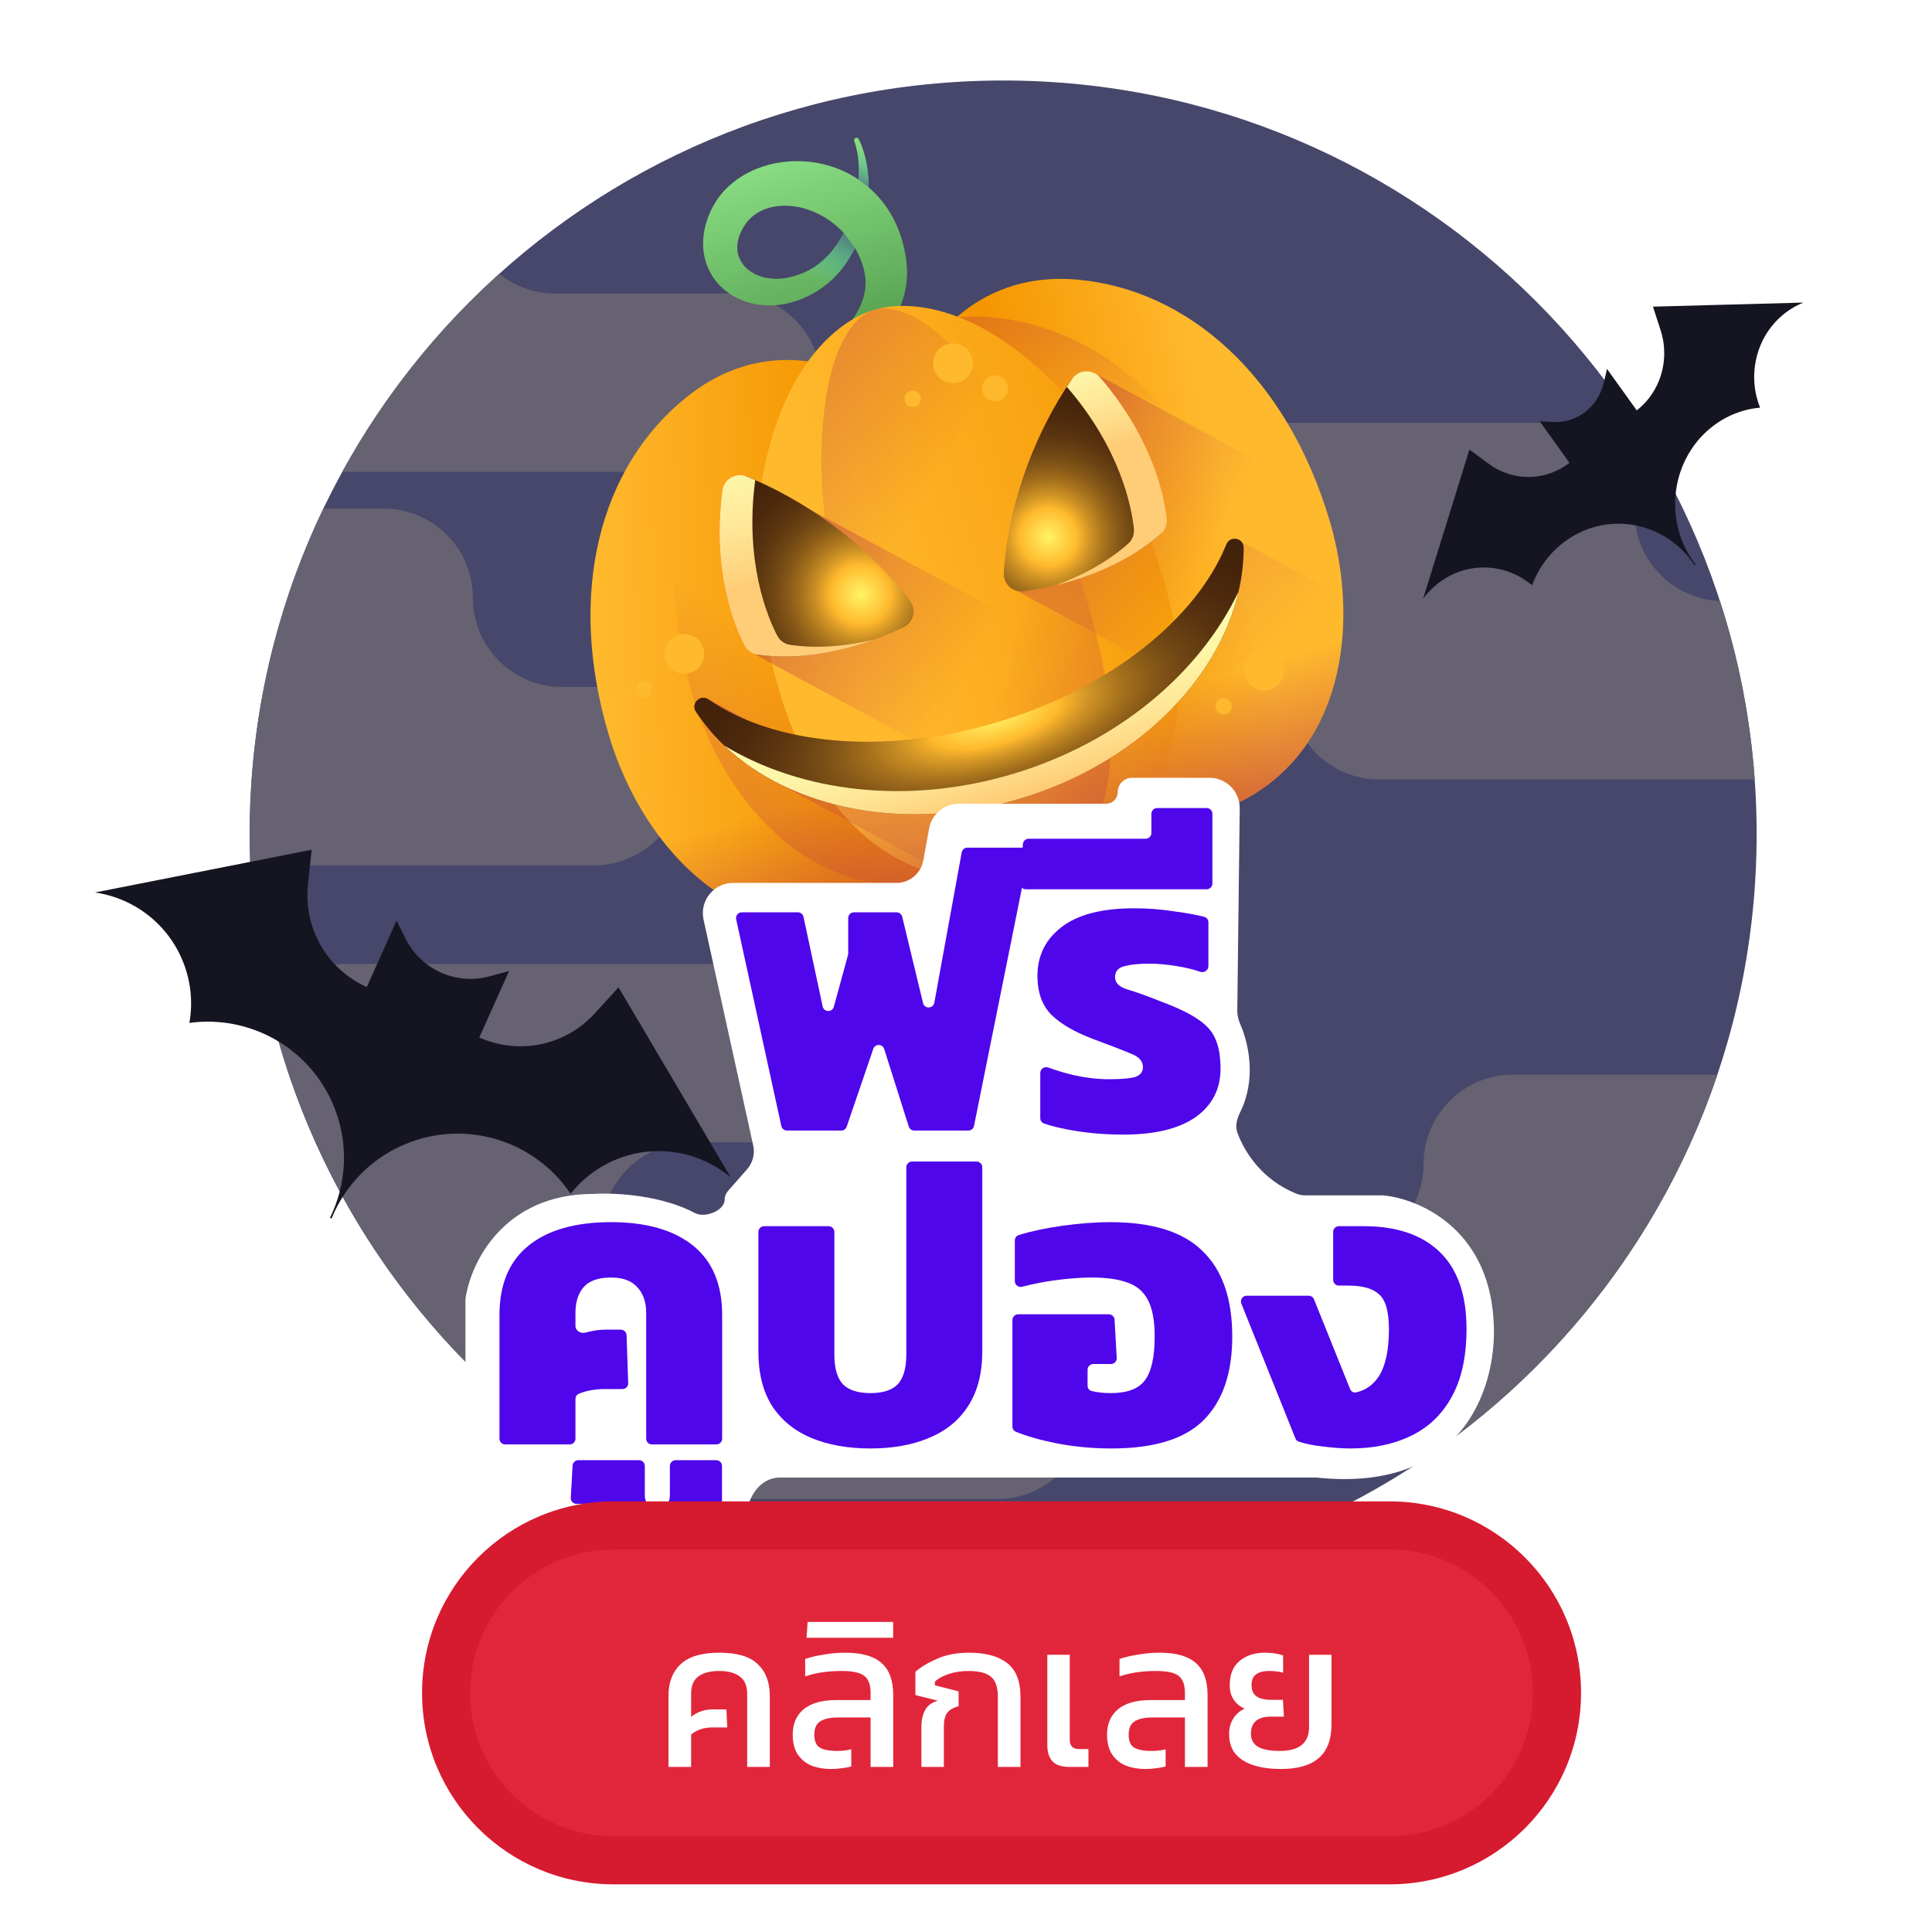
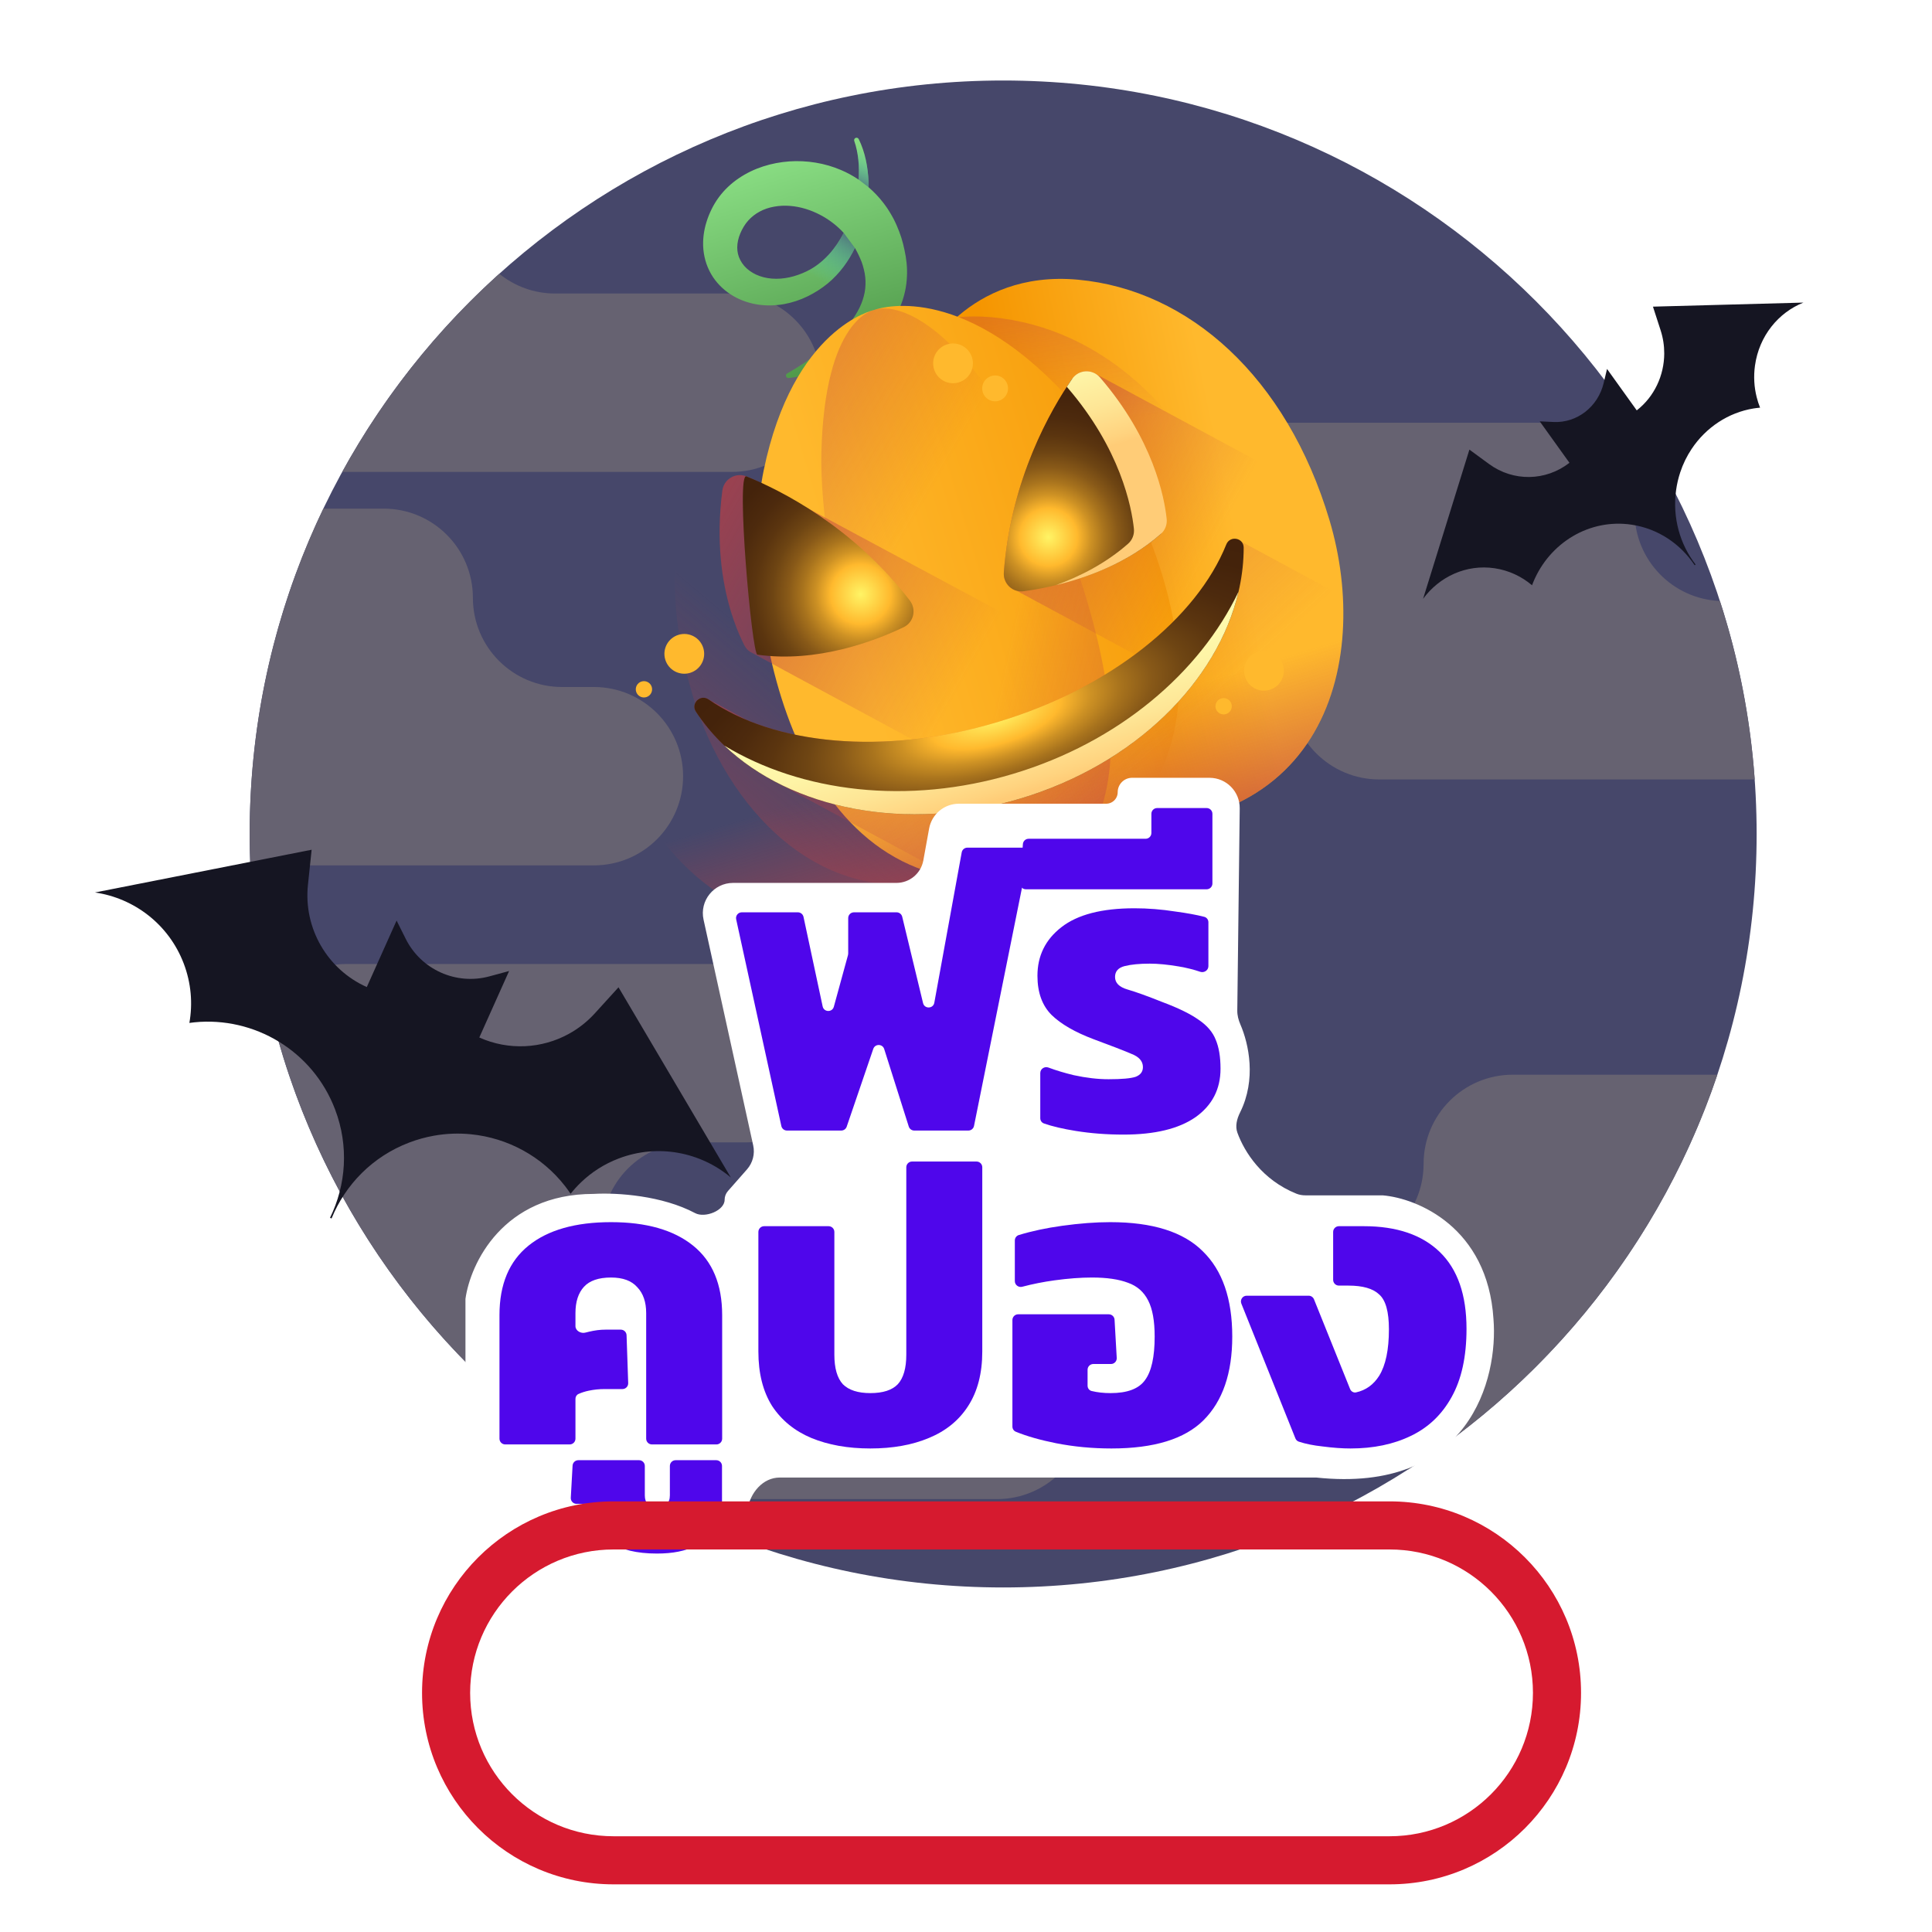
<svg xmlns="http://www.w3.org/2000/svg" width="600" height="600" viewBox="0 0 600 600" fill="none">
  <g clip-path="url(#clip0_245_3551)">
    <path d="M311.539 493C440.774 493 545.539 388.235 545.539 259C545.539 129.765 440.774 25 311.539 25C182.304 25 77.539 129.765 77.539 259C77.539 388.235 182.304 493 311.539 493Z" fill="#46476A" />
-     <path d="M255 118.858C255 134.149 242.603 146.556 227.302 146.556H106.281C119.003 123.375 135.546 102.583 155.058 85.028C159.805 88.867 165.851 91.16 172.432 91.16H227.302C234.953 91.16 241.877 94.254 246.891 99.269C251.906 104.283 255 111.207 255 118.858Z" fill="url(#paint0_linear_245_3551)" />
+     <path d="M255 118.858C255 134.149 242.603 146.556 227.302 146.556H106.281C119.003 123.375 135.546 102.583 155.058 85.028C159.805 88.867 165.851 91.16 172.432 91.16H227.302C234.953 91.16 241.877 94.254 246.891 99.269C251.906 104.283 255 111.207 255 118.858" fill="url(#paint0_linear_245_3551)" />
    <path d="M212.141 241.053C212.141 256.354 199.735 268.751 184.443 268.751H77.739C77.606 265.514 77.539 262.267 77.539 259C77.539 222.821 85.753 188.551 100.424 157.96H119.163C134.454 157.96 146.861 170.357 146.861 185.658C146.861 200.949 159.258 213.355 174.559 213.355H184.444C199.735 213.355 212.141 225.753 212.141 241.053Z" fill="url(#paint1_linear_245_3551)" />
    <path d="M544.939 242.066H428.349C413.048 242.066 400.651 229.66 400.651 214.368C400.651 206.717 397.547 199.793 392.532 194.779C387.528 189.774 380.594 186.67 372.953 186.67H313.471C298.171 186.67 285.773 174.264 285.773 158.972C285.773 151.322 288.868 144.398 293.882 139.383C298.897 134.379 305.821 131.274 313.471 131.274H479.925C495.216 131.274 507.623 143.672 507.623 158.972C507.623 173.862 519.38 186.02 534.136 186.642C539.866 204.282 543.563 222.859 544.939 242.066Z" fill="url(#paint2_linear_245_3551)" />
    <path d="M337.329 437.862C337.329 453.153 324.931 465.56 309.631 465.56H201.503C143.052 434.367 99.404 379.076 83.797 312.963C88.62 304.827 97.493 299.372 107.637 299.372H231.8C239.451 299.372 246.366 302.466 251.379 307.481C256.394 312.496 259.498 319.42 259.498 327.07C259.498 342.362 247.091 354.768 231.8 354.768H214.608C199.308 354.768 186.91 367.166 186.91 382.466C186.91 397.757 199.308 410.164 214.608 410.164H309.631C317.281 410.164 324.205 413.258 329.22 418.273C334.234 423.287 337.329 430.211 337.329 437.862Z" fill="url(#paint3_linear_245_3551)" />
    <path d="M533.343 333.756C516.141 384.815 481.796 427.996 437.154 456.449C432.159 449.257 423.831 444.548 414.413 444.548H397.221C389.571 444.548 382.647 441.444 377.632 436.43C372.628 431.425 369.523 424.491 369.523 416.85C369.523 401.55 381.921 389.153 397.221 389.153H414.413C422.064 389.153 428.979 386.048 433.992 381.034C439.007 376.029 442.111 369.095 442.111 361.455C442.111 346.154 454.508 333.757 469.809 333.757H533.343V333.756Z" fill="url(#paint4_linear_245_3551)" />
    <g clip-path="url(#clip1_245_3551)">
      <path d="M279.915 73.803C279.497 72.532 279.037 71.265 278.482 70.025C278.22 69.398 277.91 68.789 277.614 68.174C277.292 67.569 276.969 66.965 276.613 66.376C276.27 65.78 275.888 65.204 275.514 64.624C275.121 64.055 274.718 63.49 274.289 62.945C272.949 61.201 271.42 59.595 269.747 58.153C269.75 57.576 269.743 56.998 269.722 56.42C269.634 54.139 269.375 51.866 268.889 49.638C268.408 47.411 267.694 45.229 266.679 43.188C266.514 42.855 266.124 42.69 265.764 42.812C265.371 42.945 265.162 43.373 265.296 43.765L265.299 43.773C266.614 47.626 266.926 51.751 266.657 55.784C264.944 54.626 263.126 53.63 261.236 52.824C256.14 50.631 250.583 49.754 245.112 50.123C239.652 50.519 234.171 52.149 229.426 55.364C227.061 56.961 224.915 58.976 223.2 61.318C222.345 62.482 221.587 63.745 220.969 65.016C220.373 66.235 219.849 67.517 219.429 68.861C218.586 71.541 218.163 74.499 218.44 77.499C218.585 78.995 218.9 80.492 219.393 81.931C219.898 83.367 220.566 84.747 221.395 86.005C223.064 88.522 225.316 90.543 227.784 91.96C230.254 93.394 232.94 94.24 235.61 94.623C240.974 95.37 246.236 94.247 250.709 92.079C251.832 91.536 252.912 90.93 253.947 90.274C254.968 89.628 256.029 88.883 256.978 88.096C258.904 86.512 260.583 84.701 262.024 82.763C263.383 80.934 264.527 78.999 265.494 76.997C266.287 78.343 266.97 79.793 267.579 81.321C267.865 82.12 268.11 82.902 268.285 83.69C268.486 84.474 268.625 85.26 268.706 86.042C268.797 86.825 268.82 87.61 268.784 88.394C268.762 89.179 268.691 89.971 268.538 90.762C268.242 92.342 267.715 93.951 266.942 95.544C266.167 97.133 265.167 98.719 263.988 100.243C261.629 103.31 258.59 106.136 255.27 108.755C253.604 110.06 251.859 111.314 250.055 112.513C248.256 113.714 246.383 114.891 244.489 115.971L244.455 115.989C244.199 116.135 244.041 116.424 244.076 116.737C244.124 117.153 244.501 117.454 244.918 117.405C249.481 116.887 253.897 115.701 258.234 114.01C262.56 112.306 266.774 110.023 270.64 106.87C272.547 105.268 274.398 103.475 275.985 101.35C276.785 100.297 277.533 99.176 278.211 97.991C278.878 96.797 279.458 95.536 279.955 94.227C280.951 91.61 281.539 88.772 281.653 85.946C281.812 83.115 281.49 80.3 280.901 77.654C280.632 76.368 280.32 75.076 279.915 73.803ZM257.435 79.015C256.096 80.481 254.617 81.772 253.026 82.83C251.468 83.88 249.661 84.723 247.866 85.358C244.274 86.632 240.486 86.951 237.174 86.109C235.526 85.689 234.006 84.999 232.763 84.072C231.508 83.159 230.545 82.015 229.912 80.784C228.612 78.336 228.675 75.452 229.894 72.516C230.197 71.783 230.571 71.053 231.006 70.331C231.417 69.66 231.857 69.07 232.359 68.506C233.357 67.387 234.556 66.452 235.915 65.716C237.274 64.979 238.801 64.466 240.398 64.182C241.993 63.89 243.657 63.807 245.316 63.941C248.638 64.193 251.884 65.237 254.756 66.755C257.511 68.197 259.945 70.083 262.038 72.348C260.756 74.785 259.228 77.052 257.435 79.015Z" fill="url(#paint5_linear_245_3551)" />
      <path d="M257.44 79.015C256.101 80.481 254.621 81.772 253.031 82.83C251.634 83.77 250.038 84.536 248.427 85.144L250.529 92.164C250.591 92.134 250.652 92.106 250.713 92.079C251.836 91.535 252.915 90.929 253.951 90.272C254.972 89.626 256.034 88.883 256.982 88.094C258.906 86.511 260.587 84.7 262.028 82.762C263.386 80.934 264.531 78.997 265.497 76.995L262.042 72.348C260.76 74.785 259.232 77.052 257.44 79.015Z" fill="url(#paint6_linear_245_3551)" />
      <path d="M269.754 58.153C269.756 57.574 269.749 56.998 269.727 56.42C269.641 54.138 269.379 51.864 268.894 49.638C268.413 47.411 267.701 45.227 266.684 43.188C266.519 42.855 266.13 42.688 265.768 42.811C265.376 42.945 265.167 43.373 265.302 43.765L265.304 43.773C266.618 47.624 266.931 51.749 266.662 55.784L269.754 58.153Z" fill="url(#paint7_linear_245_3551)" />
-       <path d="M266.835 117.227C266.835 117.227 240.398 101.634 213.344 123.231C186.287 144.829 175.841 184.089 189.12 228.438C202.399 272.786 247.915 315.751 309.9 261.056L266.834 117.228L266.835 117.227Z" fill="url(#paint8_linear_245_3551)" />
      <path d="M309.9 261.056L266.834 117.227C266.834 117.227 254.618 110.026 238.297 112.194C212.118 133.981 202.165 172.742 215.25 216.442C225.352 250.178 254.11 283.112 294.583 272.863C299.566 269.582 304.673 265.668 309.9 261.056Z" fill="url(#paint9_linear_245_3551)" />
      <path d="M286.814 111.246C286.814 111.246 300.331 83.69 334.803 86.864C369.275 90.038 399.579 117.098 412.858 161.445C426.137 205.791 411.724 266.702 329.881 255.075L286.814 111.246Z" fill="url(#paint10_linear_245_3551)" />
      <path d="M386.106 173.105C372.827 128.758 342.522 101.698 308.049 98.524C304.127 98.164 300.478 98.203 297.086 98.552C289.961 104.833 286.815 111.246 286.815 111.246L329.882 255.075C344.583 257.165 357.111 256.912 367.692 254.836C391.799 236.138 394.543 201.28 386.106 173.105Z" fill="url(#paint11_linear_245_3551)" />
      <path d="M327.56 119.158C295.342 86.86 271.445 96.278 271.445 96.278C271.445 96.278 246.305 101.543 237.14 146.232C229.914 181.466 241.808 270.54 303.173 273.317C317.105 273.948 330.945 269.804 342.237 261.62C391.976 225.575 352.959 144.623 327.56 119.158Z" fill="url(#paint12_linear_245_3551)" />
      <path d="M309.615 124.531C285.609 89.774 271.446 96.278 271.446 96.278C271.446 96.278 256.038 98.629 255.086 140.859C254.335 174.154 271.612 261.616 310.927 270.996C319.852 273.126 328.199 270.626 334.485 263.942C362.174 234.499 328.539 151.935 309.615 124.531Z" fill="url(#paint13_linear_245_3551)" />
      <path d="M309.615 124.531C285.609 89.774 271.446 96.278 271.446 96.278C271.446 96.278 256.038 98.629 255.086 140.859C254.335 174.154 271.612 261.616 310.927 270.996C319.852 273.126 328.199 270.626 334.485 263.942C362.174 234.499 328.539 151.935 309.615 124.531Z" fill="url(#paint14_linear_245_3551)" />
      <path d="M204.195 259.006C223.132 284.783 255.112 299.238 295.239 272.43C297.788 272.889 300.432 273.192 303.178 273.317C317.109 273.948 330.95 269.804 342.242 261.62C344.467 260.007 346.507 258.301 348.387 256.516C396.643 256.86 415.417 227.208 417.07 195.265L204.195 259.006Z" fill="url(#paint15_linear_245_3551)" />
      <path d="M400.184 238.006L234.551 149.105C234.549 149.104 234.549 149.104 234.546 149.103C234.079 148.898 233.624 148.703 233.187 148.518C233.155 148.507 233.124 148.492 233.093 148.48C232.65 148.293 232.216 148.114 231.805 147.947C231.181 147.694 230.544 147.567 229.919 147.548C229.678 147.54 229.441 147.554 229.207 147.578C228.835 147.616 228.471 147.69 228.119 147.802C228.113 147.804 228.105 147.805 228.099 147.809C226.169 148.431 224.624 150.118 224.333 152.344C222.281 168.055 224.253 180.556 226.781 189.192C226.907 189.624 227.035 190.046 227.164 190.459C227.421 191.284 227.682 192.07 227.943 192.817C229.121 196.174 230.306 198.732 231.18 200.427C231.581 201.204 232.158 201.866 232.851 202.362C233.43 202.778 315.884 247.163 342.447 261.458C343.049 261.018 343.636 260.572 344.211 260.119C344.452 259.929 344.687 259.737 344.923 259.547C345.308 259.233 345.689 258.915 346.063 258.595C346.343 258.356 346.625 258.118 346.899 257.875C347.403 257.428 347.898 256.975 348.38 256.516C348.94 256.521 349.494 256.522 350.044 256.516C350.233 256.516 350.421 256.513 350.61 256.511C351.244 256.503 351.873 256.491 352.498 256.472C352.565 256.471 352.636 256.47 352.702 256.467C353.386 256.445 354.063 256.417 354.734 256.383C354.909 256.373 355.084 256.364 355.256 256.353C355.809 256.323 356.358 256.289 356.901 256.25C357.036 256.24 357.17 256.231 357.304 256.221C357.955 256.172 358.601 256.116 359.239 256.054C359.386 256.039 359.532 256.024 359.677 256.01C360.18 255.959 360.679 255.905 361.174 255.847C361.183 255.846 361.192 255.845 361.201 255.842C361.212 255.841 361.222 255.84 361.234 255.84C361.389 255.821 361.546 255.803 361.702 255.784C362.326 255.707 362.947 255.624 363.561 255.536C363.654 255.523 363.747 255.507 363.84 255.494C364.371 255.415 364.897 255.331 365.42 255.243C365.58 255.216 365.739 255.191 365.899 255.164C366.274 255.098 366.647 255.029 367.017 254.96C367.023 254.96 367.026 254.959 367.032 254.957C367.248 254.917 367.468 254.877 367.684 254.835C367.685 254.835 367.685 254.835 367.686 254.836C381.801 252.066 392.449 246.044 400.184 238.006Z" fill="url(#paint16_linear_245_3551)" />
      <path d="M334.846 115.963C334.123 116.354 333.473 116.921 332.96 117.66C332.708 118.024 332.445 118.413 332.177 118.813C332.159 118.84 332.139 118.868 332.121 118.896C331.856 119.291 331.583 119.706 331.304 120.134L331.304 120.136C324.479 130.624 313.753 150.994 311.756 177.764C311.554 180.454 313.303 182.762 315.704 183.451L405.344 231.779C419.173 212.276 419.793 184.603 412.859 161.445C412.089 158.874 411.261 156.363 410.378 153.91L339.564 115.731C338.039 115.095 336.294 115.18 334.846 115.963Z" fill="url(#paint17_linear_245_3551)" />
      <path d="M417.041 185.21L385.57 168.245C384.329 166.838 381.705 166.924 380.841 169.078C371.675 191.912 344.991 213.709 309.77 224.255C280.664 232.97 252.215 232.056 231.807 223.554C231.783 223.538 231.758 223.523 231.734 223.506L220.069 217.219C217.54 215.46 214.422 218.447 216.114 221.019C222.063 230.067 230.57 237.433 240.785 242.796L295.975 272.551C296.39 272.619 296.803 272.69 297.223 272.752C297.585 272.804 297.952 272.848 298.319 272.893C298.806 272.955 299.296 273.011 299.792 273.06C300.095 273.091 300.396 273.123 300.702 273.149C301.518 273.219 302.341 273.278 303.177 273.316C310.143 273.633 317.085 272.754 323.699 270.773C330.312 268.793 336.595 265.712 342.242 261.62C342.919 261.13 343.573 260.627 344.216 260.12C344.457 259.93 344.693 259.737 344.93 259.547C345.315 259.233 345.694 258.916 346.069 258.595C346.35 258.356 346.632 258.118 346.906 257.875C347.41 257.428 347.903 256.976 348.387 256.516C348.946 256.521 349.5 256.522 350.049 256.517C350.24 256.516 350.428 256.513 350.615 256.512C351.249 256.504 351.879 256.491 352.503 256.472C352.571 256.471 352.64 256.47 352.709 256.467C353.393 256.445 354.069 256.417 354.74 256.383C354.915 256.373 355.089 256.364 355.263 256.353C355.815 256.323 356.363 256.29 356.907 256.25C357.041 256.24 357.177 256.231 357.31 256.221C357.962 256.172 358.607 256.116 359.246 256.054C359.391 256.04 359.536 256.024 359.684 256.01C360.187 255.959 360.685 255.905 361.181 255.847C361.19 255.846 361.199 255.845 361.206 255.843C361.217 255.841 361.229 255.84 361.24 255.84C361.396 255.821 361.551 255.803 361.707 255.785C362.333 255.707 362.954 255.624 363.568 255.536C363.661 255.523 363.753 255.507 363.847 255.494C364.377 255.415 364.904 255.331 365.425 255.244C365.585 255.217 365.746 255.191 365.906 255.164C366.281 255.098 366.654 255.029 367.024 254.96C367.028 254.96 367.033 254.959 367.036 254.958C367.254 254.917 367.475 254.877 367.69 254.835C367.69 254.835 367.692 254.835 367.693 254.836C405.934 247.331 418.757 215.993 417.041 185.21Z" fill="url(#paint18_linear_245_3551)" />
      <path d="M309.77 224.255C274.55 234.801 240.278 231.258 220.069 217.219C217.54 215.46 214.422 218.447 216.115 221.021C234.109 248.381 275.479 260.393 316.879 247.997C358.278 235.601 386.24 202.829 386.236 170.081C386.236 167.001 381.988 166.22 380.841 169.078C371.675 191.914 344.991 213.709 309.77 224.255Z" fill="url(#paint19_radial_245_3551)" />
      <path d="M314.587 240.34C281.781 250.163 248.865 245.996 224.977 231.571C245.685 251.26 281.269 258.66 316.879 247.997C352.488 237.335 378.151 211.595 384.631 183.766C372.601 208.945 347.39 230.518 314.587 240.34Z" fill="url(#paint20_linear_245_3551)" />
      <path d="M231.81 147.947C242.543 152.285 264.777 163.424 282.557 186.507C284.684 189.267 283.755 193.288 280.611 194.791C271.726 199.037 253.757 205.95 235.222 203.315C233.488 203.069 228.479 146.601 231.81 147.947Z" fill="url(#paint21_radial_245_3551)" />
-       <path d="M245.397 200.267C243.664 200.021 242.164 198.933 241.362 197.379C238.249 191.352 231.231 174.433 234.514 149.296C234.523 149.23 234.54 149.168 234.551 149.105C233.571 148.676 232.648 148.288 231.805 147.947C228.475 146.601 224.799 148.782 224.333 152.344C221.051 177.481 228.069 194.4 231.18 200.427C231.983 201.982 233.484 203.069 235.216 203.316C248.598 205.217 261.682 202.142 271.267 198.688C263.451 200.551 254.493 201.56 245.397 200.267Z" fill="url(#paint22_linear_245_3551)" />
      <path d="M332.958 117.66C326.373 127.183 313.92 148.709 311.752 177.764C311.493 181.239 314.48 184.087 317.932 183.615C327.688 182.279 346.5 178.179 360.536 165.792C361.85 164.633 335 114.705 332.958 117.66Z" fill="url(#paint23_radial_245_3551)" />
      <path d="M350.359 168.84C351.671 167.682 352.327 165.949 352.143 164.209C351.43 157.464 347.994 139.472 331.438 120.275C331.395 120.225 331.347 120.183 331.303 120.136C331.884 119.24 332.442 118.408 332.959 117.66C335.003 114.705 339.271 114.507 341.618 117.227C358.176 136.423 361.612 154.415 362.323 161.161C362.507 162.9 361.851 164.634 360.539 165.792C350.404 174.735 337.785 179.356 327.877 181.738C335.432 178.999 343.469 174.919 350.359 168.84Z" fill="url(#paint24_linear_245_3551)" />
-       <path d="M285.879 123.127C286.281 124.468 285.519 125.881 284.178 126.283C282.836 126.684 281.425 125.922 281.024 124.581C280.622 123.241 281.382 121.829 282.724 121.427C284.065 121.026 285.478 121.787 285.879 123.127Z" fill="#FFB92D" />
      <path d="M312.886 119.471C313.521 121.594 312.316 123.831 310.193 124.466C308.07 125.102 305.834 123.896 305.198 121.773C304.562 119.65 305.768 117.414 307.891 116.778C310.014 116.143 312.25 117.348 312.886 119.471Z" fill="#FFB92D" />
      <path d="M301.887 111.069C302.865 114.336 301.011 117.777 297.745 118.755C294.478 119.733 291.038 117.877 290.06 114.611C289.082 111.346 290.936 107.904 294.203 106.926C297.469 105.948 300.909 107.804 301.887 111.069Z" fill="#FFB92D" />
      <path d="M202.41 213.343C202.812 214.684 202.05 216.097 200.709 216.499C199.368 216.901 197.956 216.138 197.555 214.797C197.154 213.457 197.914 212.045 199.255 211.643C200.596 211.242 202.009 212.003 202.41 213.343Z" fill="#FFB92D" />
      <path d="M218.426 201.285C219.404 204.552 217.55 207.993 214.284 208.971C211.017 209.95 207.577 208.094 206.599 204.827C205.621 201.562 207.475 198.121 210.742 197.143C214.009 196.164 217.448 198.02 218.426 201.285Z" fill="#FFB92D" />
      <path d="M382.434 218.602C382.836 219.943 382.074 221.355 380.734 221.756C379.393 222.157 377.98 221.397 377.579 220.056C377.177 218.715 377.939 217.302 379.28 216.9C380.62 216.499 382.033 217.261 382.434 218.602Z" fill="#FFB92D" />
      <path d="M398.452 206.544C399.429 209.809 397.574 213.25 394.307 214.229C391.042 215.206 387.6 213.351 386.623 210.086C385.645 206.819 387.5 203.377 390.765 202.4C394.032 201.422 397.473 203.277 398.452 206.544Z" fill="#FFB92D" />
    </g>
  </g>
  <path d="M226.96 365.673C217.602 357.811 204.383 355.119 192.148 359.777C187.65 361.491 183.716 364.034 180.453 367.172C179.279 368.291 178.199 369.485 177.206 370.746C176.908 370.296 176.598 369.857 176.283 369.421C176.01 369.049 175.736 368.682 175.458 368.323C168.305 359.148 157.677 353.39 146.275 352.259C142.5 351.878 138.64 352.01 134.792 352.698C132.204 353.155 129.618 353.863 127.072 354.833C115.664 359.184 107.231 367.93 102.967 378.411L102.49 378.198C107.477 368.04 108.399 355.927 104.051 344.515C97.108 326.293 78.93 315.655 60.415 317.487C59.879 317.542 59.345 317.603 58.811 317.68C59.876 311.683 59.383 305.333 57.061 299.23C52.395 286.997 41.589 278.918 29.494 277.165L96.782 263.895L95.635 274.785C94.217 288.214 101.592 301.023 113.909 306.544L123.165 285.895L126.004 291.575C130.79 301.144 141.655 306.014 151.983 303.219L158.107 301.557L148.852 322.205C157.973 326.293 168.269 325.702 176.678 321.062C179.635 319.437 182.362 317.308 184.72 314.714L192.086 306.612L194.548 310.777L226.96 365.673Z" fill="#151522" />
  <path d="M560.064 93.973C552.283 97.067 546.301 104.342 545.023 113.543C544.554 116.926 544.766 120.245 545.554 123.354C545.831 124.468 546.185 125.551 546.607 126.602C546.24 126.632 545.876 126.673 545.512 126.718C545.2 126.758 544.891 126.802 544.585 126.851C536.752 128.123 529.803 132.732 525.352 139.418C523.875 141.629 522.675 144.07 521.81 146.696C521.225 148.46 520.791 150.309 520.525 152.224C519.338 160.806 521.753 169.058 526.583 175.322L526.299 175.544C521.901 168.943 514.992 164.191 506.755 162.95C493.604 160.97 481.247 168.58 476.206 180.703C476.061 181.055 475.921 181.407 475.79 181.765C472.571 179.034 468.626 177.149 464.222 176.483C455.391 175.157 447.001 179.075 441.951 185.977L456.334 139.636L462.44 144.106C469.968 149.621 480.039 149.466 487.407 143.726L478.175 130.856L482.498 131.054C489.782 131.386 496.281 126.324 498.037 118.95L499.075 114.575L508.307 127.446C513.763 123.196 516.82 116.602 516.843 109.782C516.854 107.386 516.489 104.958 515.725 102.599L513.34 95.232L516.636 95.141L560.064 93.973Z" fill="#151522" />
  <path d="M232.329 363.449L226.402 370.184C225.812 370.855 225.486 371.718 225.486 372.611C225.486 376.346 218.974 378.897 215.677 377.143C205.547 371.755 191.792 370.8 184.349 371.225C156.447 371.225 146.49 392.688 145 403.419V448.134C145 453.073 149.004 457.077 153.943 457.077H157.967C162.906 457.077 166.91 461.081 166.91 466.02V471.723C166.91 474.253 168.961 476.304 171.491 476.304C173.746 476.304 175.587 477.993 176.502 480.053C181.08 490.368 196.555 492.356 204.47 491.954C223.416 491.428 230.135 479.416 231.711 468.771C232.512 463.36 236.668 458.418 242.138 458.418H408.815C456.034 463.426 464.858 428.012 463.367 409.679C461.579 381.42 439.967 372.566 429.384 371.672H405.417C404.411 371.672 403.407 371.512 402.473 371.138C391.603 366.779 386.068 357.981 383.869 351.936C383.068 349.732 383.682 347.36 384.727 345.26C389.73 335.208 387.393 324.327 384.808 318.347C384.193 316.924 383.785 315.411 383.804 313.862L384.561 251.051C384.621 246.07 380.6 242 375.618 242H351.581C349.358 242 347.557 243.802 347.557 246.024C347.557 248.247 345.755 250.049 343.532 250.049H297.786C293.464 250.049 289.76 253.139 288.987 257.392L287.186 267.298C286.413 271.551 282.709 274.642 278.387 274.642H227.666C221.953 274.642 217.705 279.925 218.932 285.505L234.35 355.62C234.962 358.402 234.211 361.31 232.329 363.449Z" fill="white" stroke="white" stroke-width="0.894" />
  <path d="M244.399 351.103C243.558 351.103 242.831 350.518 242.651 349.697L228.623 285.498C228.379 284.383 229.228 283.328 230.37 283.328H247.788C248.631 283.328 249.36 283.917 249.537 284.743L255.482 312.551C255.874 314.383 258.46 314.457 258.956 312.65L263.353 296.613C263.395 296.459 263.417 296.3 263.417 296.14V285.116C263.417 284.129 264.218 283.328 265.205 283.328H278.45C279.277 283.328 279.995 283.894 280.189 284.697L286.661 311.51C287.115 313.389 289.813 313.313 290.159 311.411L298.669 264.714C298.824 263.864 299.564 263.246 300.428 263.246H317.712C318.841 263.246 319.688 264.281 319.465 265.388L302.489 349.668C302.32 350.503 301.587 351.103 300.735 351.103H283.929C283.15 351.103 282.46 350.598 282.224 349.855L274.597 325.784C274.076 324.139 271.757 324.113 271.199 325.746L262.952 349.893C262.704 350.617 262.024 351.103 261.259 351.103H244.399Z" fill="#4F06EB" />
  <path d="M348.922 352.358C343.734 352.358 338.797 351.982 334.111 351.229C330.051 350.576 326.744 349.798 324.192 348.894C323.506 348.651 323.066 347.992 323.066 347.264V333.242C323.066 331.955 324.386 331.085 325.592 331.534C328.018 332.439 330.649 333.231 333.484 333.908C337.333 334.745 340.931 335.164 344.278 335.164C348.378 335.164 351.181 334.913 352.687 334.41C354.193 333.825 354.946 332.821 354.946 331.398C354.946 329.557 353.733 328.177 351.306 327.256C348.963 326.252 345.073 324.746 339.634 322.738C333.86 320.563 329.509 318.052 326.581 315.207C323.652 312.279 322.188 308.221 322.188 303.033C322.188 296.841 324.656 291.821 329.593 287.972C334.613 284.039 342.186 282.073 352.31 282.073C356.494 282.073 360.719 282.407 364.987 283.077C368.638 283.568 371.642 284.119 373.997 284.728C374.762 284.926 375.279 285.626 375.279 286.416V300.047C375.279 301.337 373.95 302.211 372.73 301.794C370.707 301.103 368.503 300.554 366.116 300.146C362.686 299.561 359.674 299.268 357.08 299.268C353.9 299.268 351.306 299.519 349.298 300.021C347.29 300.523 346.286 301.652 346.286 303.41C346.286 305.25 347.583 306.547 350.177 307.3C352.77 308.053 356.368 309.35 360.97 311.191C365.907 313.032 369.673 314.873 372.266 316.714C374.86 318.471 376.617 320.521 377.538 322.864C378.542 325.206 379.044 328.219 379.044 331.9C379.044 338.259 376.45 343.28 371.262 346.962C366.075 350.559 358.628 352.358 348.922 352.358Z" fill="#4F06EB" />
  <path d="M318.579 276.174C317.54 276.174 316.72 275.293 316.795 274.257L317.667 262.145C317.734 261.21 318.513 260.485 319.451 260.485H355.784C356.772 260.485 357.573 259.684 357.573 258.696V252.735C357.573 251.747 358.374 250.946 359.361 250.946H374.736C375.724 250.946 376.525 251.747 376.525 252.735V274.385C376.525 275.373 375.724 276.174 374.736 276.174H318.579Z" fill="#4F06EB" />
  <path d="M156.906 448.581C155.918 448.581 155.117 447.78 155.117 446.792V408.418C155.117 398.879 158.129 391.683 164.154 386.83C170.178 381.977 178.713 379.55 189.758 379.55C200.719 379.55 209.212 381.977 215.237 386.83C221.261 391.683 224.273 398.879 224.273 408.418V446.792C224.273 447.78 223.472 448.581 222.485 448.581H202.466C201.478 448.581 200.677 447.78 200.677 446.792V407.79C200.677 404.36 199.757 401.682 197.916 399.758C196.159 397.749 193.44 396.745 189.758 396.745C185.909 396.745 183.106 397.708 181.349 399.632C179.592 401.556 178.713 404.276 178.713 407.79V411.845C178.713 413.3 180.443 414.249 181.84 413.842C182.206 413.735 182.586 413.642 182.98 413.564C184.738 413.145 186.411 412.936 188.001 412.936H192.799C193.763 412.936 194.553 413.7 194.586 414.664L195.092 429.537C195.126 430.548 194.316 431.386 193.304 431.386H187.75C186.076 431.386 184.445 431.553 182.855 431.888C181.665 432.139 180.592 432.483 179.636 432.921C179.053 433.188 178.713 433.79 178.713 434.432V446.792C178.713 447.78 177.912 448.581 176.925 448.581H156.906Z" fill="#4F06EB" />
  <path d="M204.019 482.469C197.744 482.469 192.89 481.297 189.46 478.954C186.029 476.695 184.314 473.85 184.314 470.42V468.82C184.314 467.832 183.513 467.031 182.525 467.031H179.051C178.024 467.031 177.208 466.168 177.265 465.143L177.819 455.165C177.872 454.217 178.656 453.476 179.605 453.476H198.465C199.453 453.476 200.254 454.277 200.254 455.264V464.395C200.254 466.822 201.509 468.035 204.019 468.035C206.697 468.035 208.035 466.822 208.035 464.395V455.264C208.035 454.277 208.836 453.476 209.824 453.476H222.438C223.425 453.476 224.226 454.277 224.226 455.264V466.278C224.226 469.039 223.599 471.633 222.344 474.059C221.005 476.57 218.871 478.578 215.943 480.084C212.93 481.674 208.956 482.469 204.019 482.469Z" fill="#4F06EB" />
  <path d="M270.288 449.836C263.343 449.836 257.235 448.748 251.964 446.573C246.776 444.397 242.718 441.092 239.789 436.657C236.945 432.139 235.522 426.491 235.522 419.714V382.594C235.522 381.606 236.323 380.805 237.311 380.805H257.329C258.317 380.805 259.118 381.606 259.118 382.594V420.718C259.118 424.901 259.997 427.955 261.754 429.88C263.594 431.721 266.439 432.641 270.288 432.641C274.221 432.641 277.066 431.721 278.823 429.88C280.58 427.955 281.459 424.901 281.459 420.718V362.512C281.459 361.525 282.26 360.724 283.247 360.724H303.266C304.254 360.724 305.055 361.525 305.055 362.512V419.714C305.055 426.491 303.59 432.139 300.662 436.657C297.817 441.092 293.759 444.397 288.487 446.573C283.3 448.748 277.233 449.836 270.288 449.836Z" fill="#4F06EB" />
  <path d="M345.162 449.836C339.221 449.836 333.49 449.292 327.967 448.204C323.056 447.222 318.895 446.035 315.484 444.643C314.829 444.376 314.412 443.731 314.412 443.023V409.955C314.412 408.967 315.213 408.167 316.201 408.167H344.351C345.299 408.167 346.083 408.907 346.137 409.854L346.812 421.714C346.87 422.74 346.054 423.604 345.026 423.604H339.545C338.558 423.604 337.757 424.405 337.757 425.393V430.331C337.757 431.109 338.258 431.806 339.013 431.99C340.789 432.424 342.755 432.641 344.911 432.641C350.099 432.641 353.655 431.302 355.579 428.625C357.588 425.947 358.592 421.429 358.592 415.07C358.592 410.217 357.922 406.493 356.583 403.899C355.245 401.222 353.153 399.381 350.308 398.377C347.463 397.289 343.74 396.745 339.138 396.745C335.623 396.745 331.732 397.038 327.465 397.624C324.026 398.096 320.696 398.758 317.474 399.61C316.318 399.916 315.165 399.057 315.165 397.861V385.24C315.165 384.467 315.662 383.778 316.402 383.552C320.438 382.32 324.92 381.363 329.85 380.68C335.289 379.927 340.267 379.55 344.785 379.55C357.922 379.55 367.503 382.563 373.527 388.587C379.635 394.528 382.689 403.355 382.689 415.07C382.689 426.449 379.719 435.11 373.778 441.05C367.921 446.907 358.382 449.836 345.162 449.836Z" fill="#4F06EB" />
  <path d="M419.418 449.836C416.824 449.836 413.937 449.627 410.758 449.209C407.921 448.91 405.451 448.412 403.348 447.714C402.868 447.555 402.492 447.184 402.304 446.715L385.511 404.848C385.039 403.673 385.904 402.393 387.171 402.393H406.412C407.142 402.393 407.798 402.837 408.071 403.514L419.286 431.378C419.586 432.124 420.352 432.592 421.137 432.419C424.175 431.751 426.572 430.026 428.329 427.244C430.337 423.981 431.341 419.17 431.341 412.811C431.341 407.372 430.337 403.774 428.329 402.017C426.405 400.176 423.225 399.255 418.79 399.255H415.81C414.822 399.255 414.021 398.455 414.021 397.467V382.594C414.021 381.606 414.822 380.805 415.81 380.805H423.56C433.768 380.805 441.633 383.483 447.156 388.838C452.678 394.193 455.439 402.142 455.439 412.685C455.439 421.303 453.891 428.374 450.795 433.896C447.783 439.335 443.558 443.351 438.119 445.945C432.764 448.539 426.53 449.836 419.418 449.836Z" fill="#4F06EB" />
  <g filter="url(#filter0_d_245_3551)">
-     <path d="M138.539 522C138.539 493.281 161.82 470 190.539 470H431.539C460.258 470 483.539 493.281 483.539 522C483.539 550.719 460.258 574 431.539 574H190.539C161.82 574 138.539 550.719 138.539 522Z" fill="#E1263B" />
    <path d="M207.602 545V522.943C207.602 518.729 208.871 515.44 211.407 513.075C213.944 510.711 217.943 509.528 223.403 509.528C228.907 509.528 232.884 510.711 235.335 513.075C237.829 515.44 239.075 518.729 239.075 522.943V545H232.046V522.298C232.046 519.847 231.293 518.063 229.788 516.945C228.283 515.784 226.155 515.204 223.403 515.204C220.523 515.204 218.33 515.784 216.825 516.945C215.363 518.063 214.632 519.847 214.632 522.298V529.457C216.524 527.909 218.781 527.135 221.404 527.135H225.596L225.854 532.746H221.211C218.588 532.746 216.395 533.477 214.632 534.939V545H207.602ZM258.052 545.645C255.859 545.645 253.86 545.301 252.054 544.613C250.291 543.882 248.872 542.743 247.797 541.195C246.722 539.604 246.185 537.54 246.185 535.003C246.185 531.607 247.324 528.962 249.603 527.071C251.925 525.179 255.3 524.233 259.729 524.233H270.37V522.04C270.37 519.503 269.725 517.74 268.435 516.751C267.189 515.72 264.845 515.204 261.406 515.204C259.385 515.204 257.428 515.333 255.537 515.591C253.688 515.849 251.86 516.279 250.055 516.88V511.463C251.731 510.904 253.666 510.453 255.859 510.109C258.095 509.722 260.331 509.528 262.566 509.528C267.64 509.528 271.381 510.603 273.788 512.753C276.196 514.86 277.4 518.17 277.4 522.685V545H270.37V529.65H260.18C257.772 529.65 255.945 530.059 254.698 530.876C253.494 531.65 252.892 533.026 252.892 535.003C252.892 536.895 253.43 538.207 254.505 538.938C255.623 539.668 257.428 540.034 259.922 540.034C261.642 540.034 263.125 539.862 264.372 539.518V544.871C263.555 545.086 262.609 545.258 261.535 545.387C260.46 545.559 259.299 545.645 258.052 545.645ZM250.49 504.885L250.812 499.983H277.384V504.885H250.49ZM286.155 545V532.424C286.155 530.532 286.521 528.876 287.252 527.458C287.983 525.996 289.315 524.985 291.25 524.426L284.285 522.685V515.462C286.005 513.957 288.262 512.602 291.057 511.398C293.895 510.152 297.205 509.528 300.989 509.528C306.105 509.528 310.04 510.603 312.791 512.753C315.543 514.86 316.919 518.407 316.919 523.394V545H309.889V523.201C309.889 520.234 309.18 518.17 307.761 517.009C306.385 515.806 304.042 515.204 300.731 515.204C298.581 515.204 296.582 515.505 294.733 516.107C292.884 516.708 291.422 517.504 290.347 518.493V519.654L297.7 521.524V526.168C296.023 526.598 294.84 527.286 294.153 528.231C293.465 529.177 293.121 530.596 293.121 532.488V545H286.155ZM332.029 545C329.664 545 327.944 544.42 326.869 543.259C325.794 542.098 325.257 540.442 325.257 538.293V510.173H332.222V536.551C332.222 538.486 333.168 539.453 335.06 539.453H338.027V545H332.029ZM355.675 545.645C353.482 545.645 351.483 545.301 349.677 544.613C347.914 543.882 346.495 542.743 345.42 541.195C344.346 539.604 343.808 537.54 343.808 535.003C343.808 531.607 344.948 528.962 347.226 527.071C349.548 525.179 352.923 524.233 357.352 524.233H367.993V522.04C367.993 519.503 367.349 517.74 366.059 516.751C364.812 515.72 362.468 515.204 359.029 515.204C357.008 515.204 355.052 515.333 353.16 515.591C351.311 515.849 349.484 516.279 347.678 516.88V511.463C349.355 510.904 351.289 510.453 353.482 510.109C355.718 509.722 357.954 509.528 360.19 509.528C365.263 509.528 369.004 510.603 371.412 512.753C373.819 514.86 375.023 518.17 375.023 522.685V545H367.993V529.65H357.803C355.396 529.65 353.568 530.059 352.321 530.876C351.117 531.65 350.516 533.026 350.516 535.003C350.516 536.895 351.053 538.207 352.128 538.938C353.246 539.668 355.052 540.034 357.545 540.034C359.265 540.034 360.749 539.862 361.996 539.518V544.871C361.179 545.086 360.233 545.258 359.158 545.387C358.083 545.559 356.922 545.645 355.675 545.645ZM397.774 545.645C394.678 545.645 391.926 545.279 389.518 544.549C387.111 543.818 385.197 542.657 383.778 541.066C382.403 539.475 381.715 537.368 381.715 534.745C381.715 532.983 382.123 531.435 382.94 530.102C383.757 528.726 384.961 527.651 386.552 526.877C385.219 526.361 384.101 525.48 383.198 524.233C382.338 522.986 381.908 521.438 381.908 519.589C381.908 516.279 382.919 513.785 384.939 512.108C387.003 510.388 389.626 509.528 392.808 509.528C394.055 509.528 395.129 509.614 396.032 509.786C396.935 509.915 397.752 510.109 398.483 510.367V515.72C397.236 515.376 395.774 515.204 394.098 515.204C392.378 515.204 391.045 515.548 390.099 516.236C389.153 516.923 388.68 518.041 388.68 519.589C388.68 521.223 389.217 522.405 390.292 523.136C391.367 523.824 392.851 524.168 394.742 524.168H398.419L398.741 529.392H394.614C390.529 529.392 388.487 531.177 388.487 534.745C388.487 536.508 389.217 537.841 390.679 538.744C392.141 539.604 394.399 540.034 397.451 540.034C403.514 540.034 406.545 537.562 406.545 532.617V510.173H413.51V531.779C413.51 536.465 412.199 539.948 409.576 542.227C406.953 544.506 403.019 545.645 397.774 545.645Z" fill="white" />
    <path d="M190.539 477.467H431.539V462.533H190.539V477.467ZM431.539 566.533H190.539V581.467H431.539V566.533ZM190.539 566.533C165.944 566.533 146.006 546.595 146.006 522H131.072C131.072 554.843 157.697 581.467 190.539 581.467V566.533ZM476.072 522C476.072 546.595 456.134 566.533 431.539 566.533V581.467C464.382 581.467 491.006 554.843 491.006 522H476.072ZM431.539 477.467C456.134 477.467 476.072 497.405 476.072 522H491.006C491.006 489.157 464.382 462.533 431.539 462.533V477.467ZM190.539 462.533C157.697 462.533 131.072 489.157 131.072 522H146.006C146.006 497.405 165.944 477.467 190.539 477.467V462.533Z" fill="#D61A2F" />
  </g>
  <defs>
    <filter id="filter0_d_245_3551" x="118.006" y="453.2" width="386.067" height="145.067" filterUnits="userSpaceOnUse" color-interpolation-filters="sRGB">
      <feFlood flood-opacity="0" result="BackgroundImageFix" />
      <feColorMatrix in="SourceAlpha" type="matrix" values="0 0 0 0 0 0 0 0 0 0 0 0 0 0 0 0 0 0 127 0" result="hardAlpha" />
      <feMorphology radius="1.867" operator="dilate" in="SourceAlpha" result="effect1_dropShadow_245_3551" />
      <feOffset dy="3.733" />
      <feGaussianBlur stdDeviation="9.333" />
      <feComposite in2="hardAlpha" operator="out" />
      <feColorMatrix type="matrix" values="0 0 0 0 0.525 0 0 0 0 0.039 0 0 0 0 0.043 0 0 0 1 0" />
      <feBlend mode="normal" in2="BackgroundImageFix" result="effect1_dropShadow_245_3551" />
      <feBlend mode="normal" in="SourceGraphic" in2="effect1_dropShadow_245_3551" result="shape" />
    </filter>
    <linearGradient id="paint0_linear_245_3551" x1="180.641" y1="85.028" x2="180.641" y2="146.556" gradientUnits="userSpaceOnUse">
      <stop stop-color="#666271" />
      <stop offset="1" stop-color="#666271" />
    </linearGradient>
    <linearGradient id="paint1_linear_245_3551" x1="144.84" y1="157.96" x2="144.84" y2="268.751" gradientUnits="userSpaceOnUse">
      <stop stop-color="#666271" />
      <stop offset="1" stop-color="#666271" />
    </linearGradient>
    <linearGradient id="paint2_linear_245_3551" x1="415.356" y1="131.274" x2="415.356" y2="242.066" gradientUnits="userSpaceOnUse">
      <stop stop-color="#666271" />
      <stop offset="1" stop-color="#666271" />
    </linearGradient>
    <linearGradient id="paint3_linear_245_3551" x1="210.563" y1="299.372" x2="210.563" y2="465.56" gradientUnits="userSpaceOnUse">
      <stop stop-color="#666271" />
      <stop offset="1" stop-color="#666271" />
    </linearGradient>
    <linearGradient id="paint4_linear_245_3551" x1="451.433" y1="333.756" x2="451.433" y2="456.449" gradientUnits="userSpaceOnUse">
      <stop stop-color="#666271" />
      <stop offset="1" stop-color="#666271" />
    </linearGradient>
    <linearGradient id="paint5_linear_245_3551" x1="239.395" y1="43.621" x2="262.059" y2="119.313" gradientUnits="userSpaceOnUse">
      <stop stop-color="#8EE388" />
      <stop offset="1" stop-color="#4B9345" />
    </linearGradient>
    <linearGradient id="paint6_linear_245_3551" x1="253.821" y1="86.448" x2="262.873" y2="71.396" gradientUnits="userSpaceOnUse">
      <stop stop-color="#53D6BE" stop-opacity="0" />
      <stop offset="1" stop-color="#4E6D79" />
    </linearGradient>
    <linearGradient id="paint7_linear_245_3551" x1="269.3" y1="46.903" x2="264.222" y2="57.81" gradientUnits="userSpaceOnUse">
      <stop stop-color="#53D6BE" stop-opacity="0" />
      <stop offset="1" stop-color="#4E6D79" />
    </linearGradient>
    <linearGradient id="paint8_linear_245_3551" x1="184.987" y1="201.725" x2="262.839" y2="198.751" gradientUnits="userSpaceOnUse">
      <stop stop-color="#FFB92D" />
      <stop offset="1" stop-color="#F59500" />
    </linearGradient>
    <linearGradient id="paint9_linear_245_3551" x1="252.049" y1="211.992" x2="154.694" y2="328.055" gradientUnits="userSpaceOnUse">
      <stop stop-color="#BE3F45" stop-opacity="0" />
      <stop offset="1" stop-color="#BE3F45" />
    </linearGradient>
    <linearGradient id="paint10_linear_245_3551" x1="383.555" y1="162.863" x2="320.722" y2="175.94" gradientUnits="userSpaceOnUse">
      <stop stop-color="#FFB92D" />
      <stop offset="1" stop-color="#F59500" />
    </linearGradient>
    <linearGradient id="paint11_linear_245_3551" x1="336.111" y1="131.332" x2="323.871" y2="20.794" gradientUnits="userSpaceOnUse">
      <stop stop-color="#BE3F45" stop-opacity="0" />
      <stop offset="1" stop-color="#BE3F45" />
    </linearGradient>
    <linearGradient id="paint12_linear_245_3551" x1="263.433" y1="193.736" x2="383.87" y2="157.674" gradientUnits="userSpaceOnUse">
      <stop stop-color="#FFB92D" />
      <stop offset="1" stop-color="#F59500" />
    </linearGradient>
    <linearGradient id="paint13_linear_245_3551" x1="276.862" y1="173.454" x2="152.205" y2="100.227" gradientUnits="userSpaceOnUse">
      <stop stop-color="#BE3F45" stop-opacity="0" />
      <stop offset="1" stop-color="#BE3F45" />
    </linearGradient>
    <linearGradient id="paint14_linear_245_3551" x1="315.631" y1="188.16" x2="433.231" y2="213.438" gradientUnits="userSpaceOnUse">
      <stop stop-color="#BE3F45" stop-opacity="0" />
      <stop offset="1" stop-color="#BE3F45" />
    </linearGradient>
    <linearGradient id="paint15_linear_245_3551" x1="311.492" y1="230.007" x2="330.211" y2="292.523" gradientUnits="userSpaceOnUse">
      <stop stop-color="#BE3F45" stop-opacity="0" />
      <stop offset="1" stop-color="#BE3F45" />
    </linearGradient>
    <linearGradient id="paint16_linear_245_3551" x1="299.638" y1="210.703" x2="182.598" y2="144.951" gradientUnits="userSpaceOnUse">
      <stop stop-color="#BE3F45" stop-opacity="0" />
      <stop offset="1" stop-color="#BE3F45" />
    </linearGradient>
    <linearGradient id="paint17_linear_245_3551" x1="373.828" y1="174.567" x2="268.836" y2="117.962" gradientUnits="userSpaceOnUse">
      <stop stop-color="#BE3F45" stop-opacity="0" />
      <stop offset="1" stop-color="#BE3F45" />
    </linearGradient>
    <linearGradient id="paint18_linear_245_3551" x1="350.716" y1="241.187" x2="223.989" y2="101.831" gradientUnits="userSpaceOnUse">
      <stop stop-color="#BE3F45" stop-opacity="0" />
      <stop offset="1" stop-color="#BE3F45" />
    </linearGradient>
    <radialGradient id="paint19_radial_245_3551" cx="0" cy="0" r="1" gradientUnits="userSpaceOnUse" gradientTransform="translate(309.305 222.702) rotate(-16.669) scale(131.848 53.2)">
      <stop stop-color="#FFF465" />
      <stop offset="0.157" stop-color="#FFB92D" />
      <stop offset="0.167" stop-color="#F8B32C" />
      <stop offset="0.232" stop-color="#CD9124" />
      <stop offset="0.303" stop-color="#A8731D" />
      <stop offset="0.379" stop-color="#885918" />
      <stop offset="0.46" stop-color="#6E4513" />
      <stop offset="0.55" stop-color="#5B350F" />
      <stop offset="0.653" stop-color="#4D2A0D" />
      <stop offset="0.779" stop-color="#44230B" />
      <stop offset="1" stop-color="#42210B" />
    </radialGradient>
    <linearGradient id="paint20_linear_245_3551" x1="301.582" y1="196.909" x2="316.48" y2="246.665" gradientUnits="userSpaceOnUse">
      <stop stop-color="#FEFFB3" />
      <stop offset="0.304" stop-color="#FEFCB0" />
      <stop offset="0.538" stop-color="#FEF4A6" />
      <stop offset="0.75" stop-color="#FEE696" />
      <stop offset="0.947" stop-color="#FFD37F" />
      <stop offset="1" stop-color="#FFCC77" />
    </linearGradient>
    <radialGradient id="paint21_radial_245_3551" cx="0" cy="0" r="1" gradientUnits="userSpaceOnUse" gradientTransform="translate(267.284 184.542) rotate(-16.669) scale(59.522)">
      <stop stop-color="#FFF465" />
      <stop offset="0.157" stop-color="#FFB92D" />
      <stop offset="0.167" stop-color="#F8B32C" />
      <stop offset="0.232" stop-color="#CD9124" />
      <stop offset="0.303" stop-color="#A8731D" />
      <stop offset="0.379" stop-color="#885918" />
      <stop offset="0.46" stop-color="#6E4513" />
      <stop offset="0.55" stop-color="#5B350F" />
      <stop offset="0.653" stop-color="#4D2A0D" />
      <stop offset="0.779" stop-color="#44230B" />
      <stop offset="1" stop-color="#42210B" />
    </radialGradient>
    <linearGradient id="paint22_linear_245_3551" x1="224.291" y1="111.344" x2="244.324" y2="178.245" gradientUnits="userSpaceOnUse">
      <stop stop-color="#FEFFB3" />
      <stop offset="0.304" stop-color="#FEFCB0" />
      <stop offset="0.538" stop-color="#FEF4A6" />
      <stop offset="0.75" stop-color="#FEE696" />
      <stop offset="0.947" stop-color="#FFD37F" />
      <stop offset="1" stop-color="#FFCC77" />
    </linearGradient>
    <radialGradient id="paint23_radial_245_3551" cx="0" cy="0" r="1" gradientUnits="userSpaceOnUse" gradientTransform="translate(325.595 166.767) rotate(-16.669) scale(57.218)">
      <stop stop-color="#FFF465" />
      <stop offset="0.157" stop-color="#FFB92D" />
      <stop offset="0.167" stop-color="#F8B32C" />
      <stop offset="0.232" stop-color="#CD9124" />
      <stop offset="0.303" stop-color="#A8731D" />
      <stop offset="0.379" stop-color="#885918" />
      <stop offset="0.46" stop-color="#6E4513" />
      <stop offset="0.55" stop-color="#5B350F" />
      <stop offset="0.653" stop-color="#4D2A0D" />
      <stop offset="0.779" stop-color="#44230B" />
      <stop offset="1" stop-color="#42210B" />
    </radialGradient>
    <linearGradient id="paint24_linear_245_3551" x1="321.697" y1="91.558" x2="336.56" y2="141.193" gradientUnits="userSpaceOnUse">
      <stop stop-color="#FEFFB3" />
      <stop offset="0.304" stop-color="#FEFCB0" />
      <stop offset="0.538" stop-color="#FEF4A6" />
      <stop offset="0.75" stop-color="#FEE696" />
      <stop offset="0.947" stop-color="#FFD37F" />
      <stop offset="1" stop-color="#FFCC77" />
    </linearGradient>
    <clipPath id="clip0_245_3551">
      <rect width="468" height="468" fill="white" transform="translate(77.539 25)" />
    </clipPath>
    <clipPath id="clip1_245_3551">
      <rect width="235" height="235" fill="white" transform="translate(143.539 79.409) rotate(-16.669)" />
    </clipPath>
  </defs>
</svg>